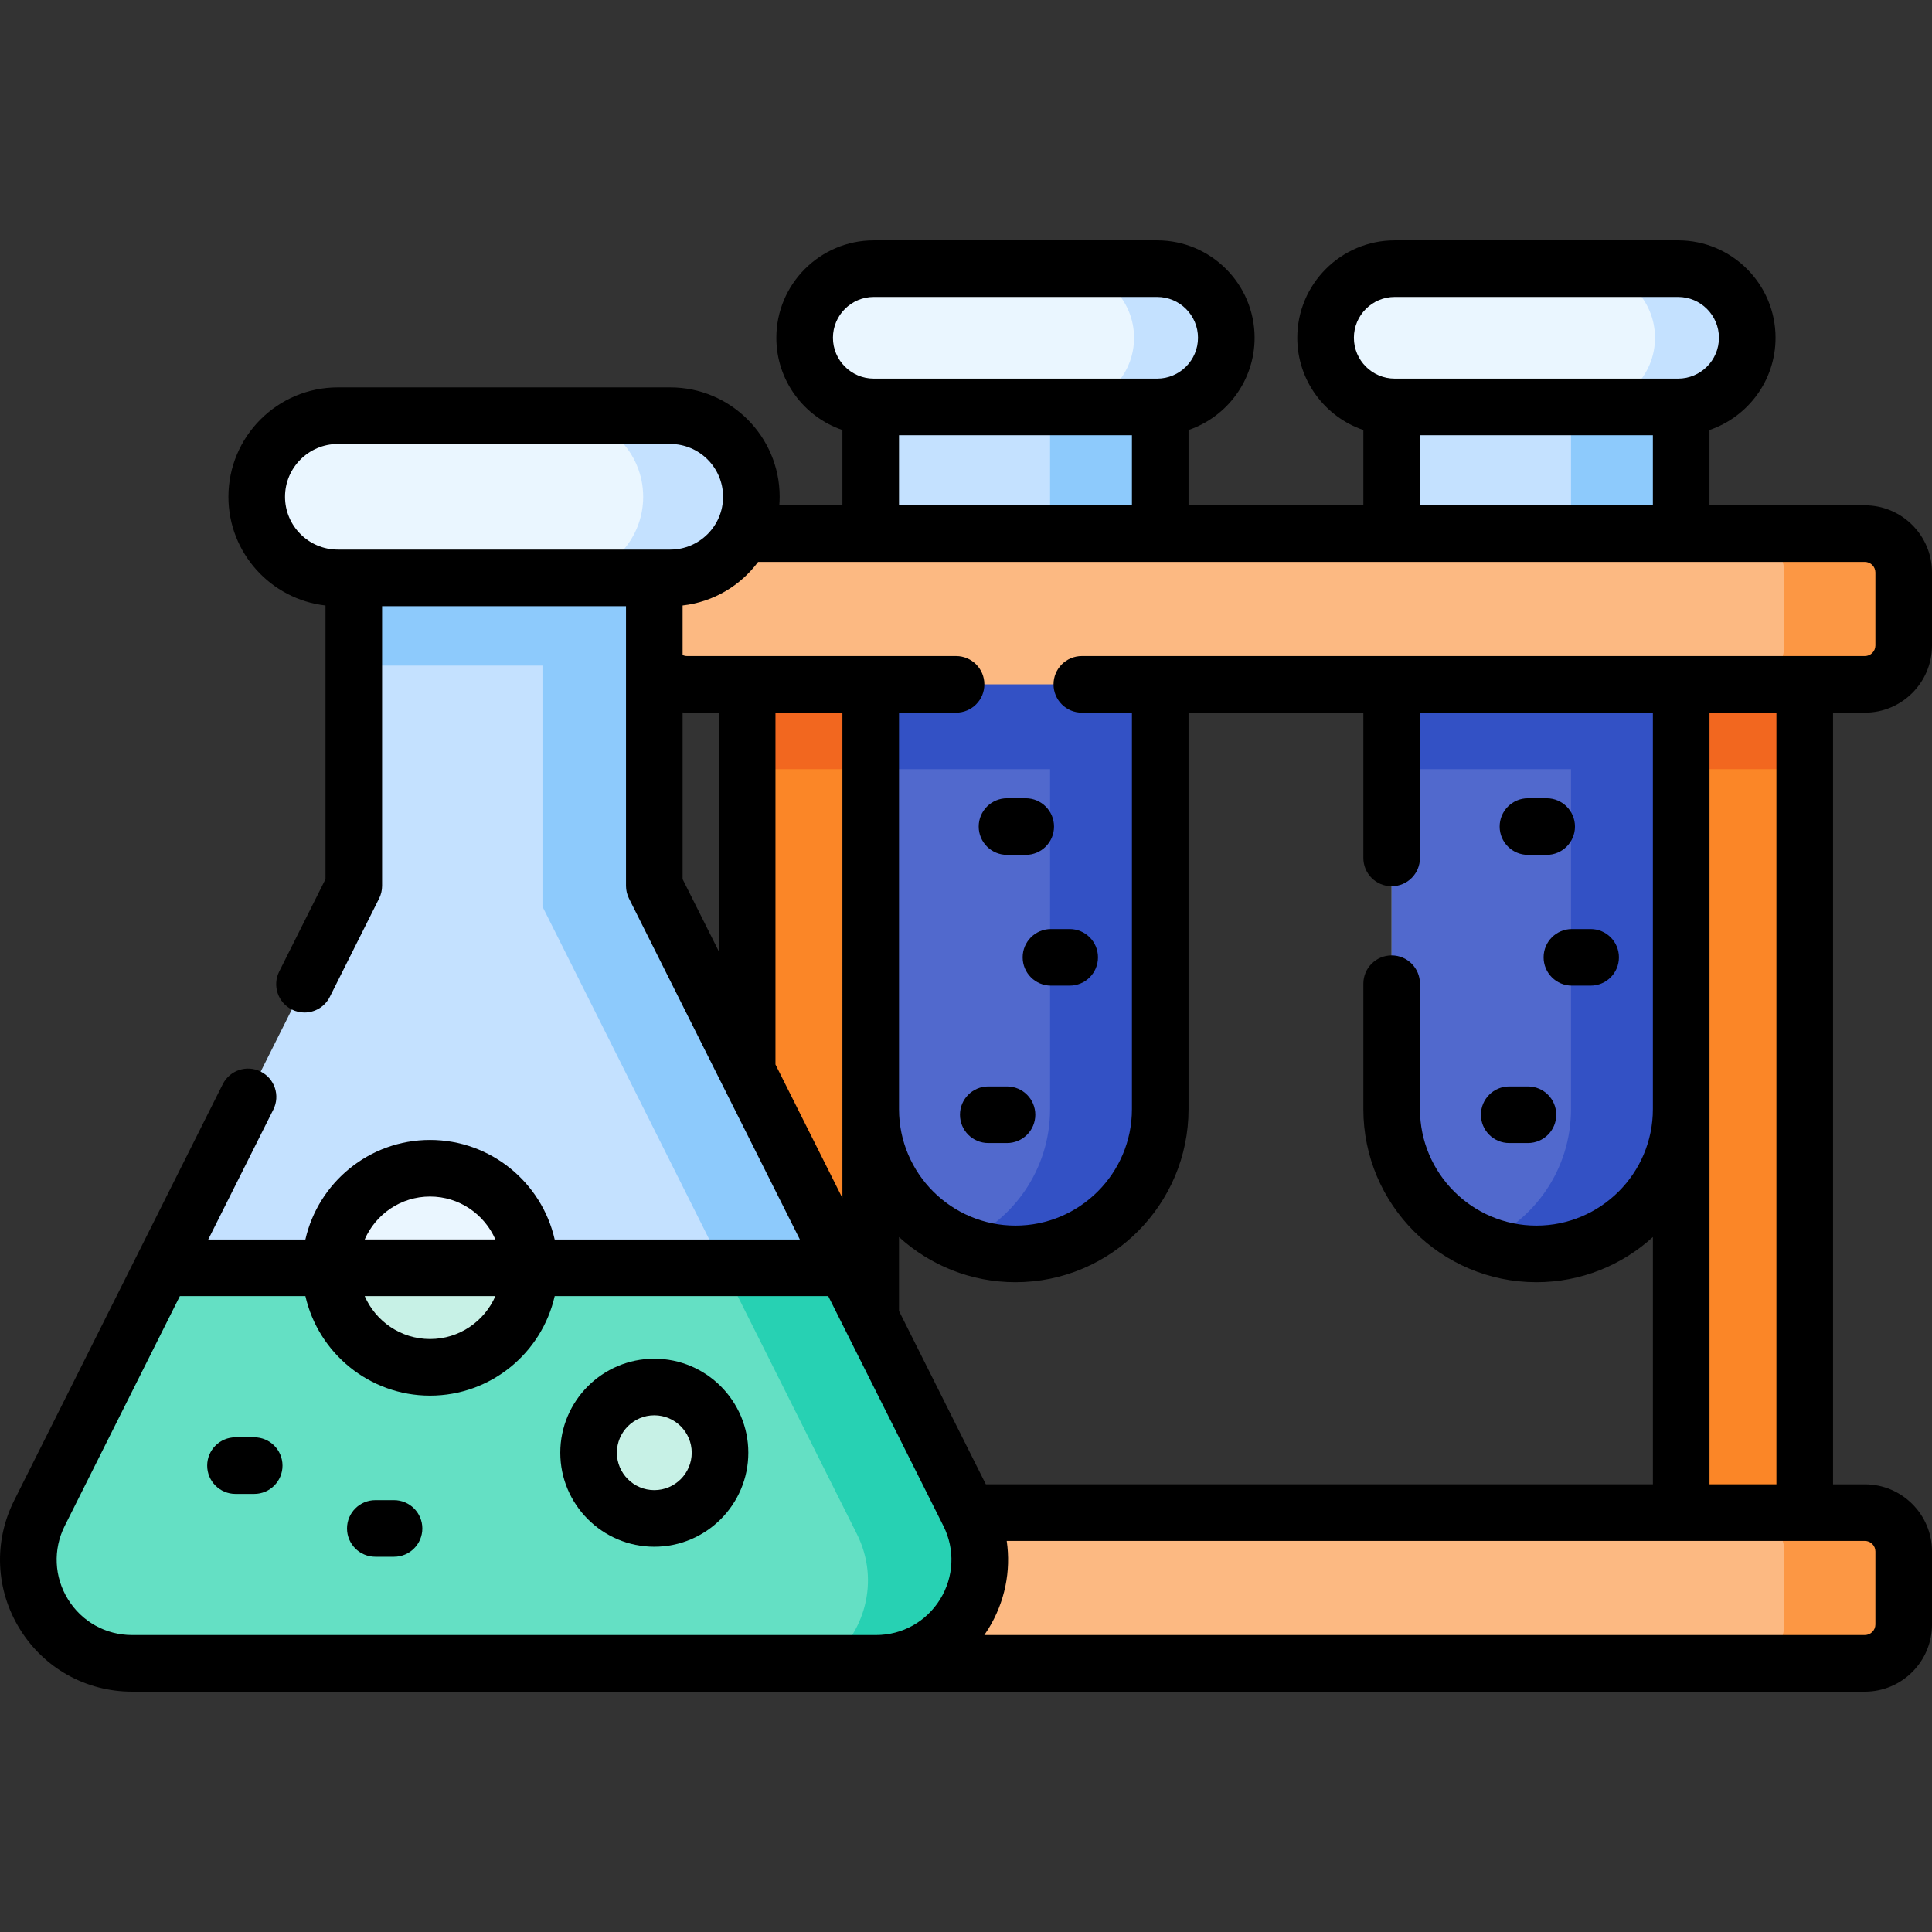
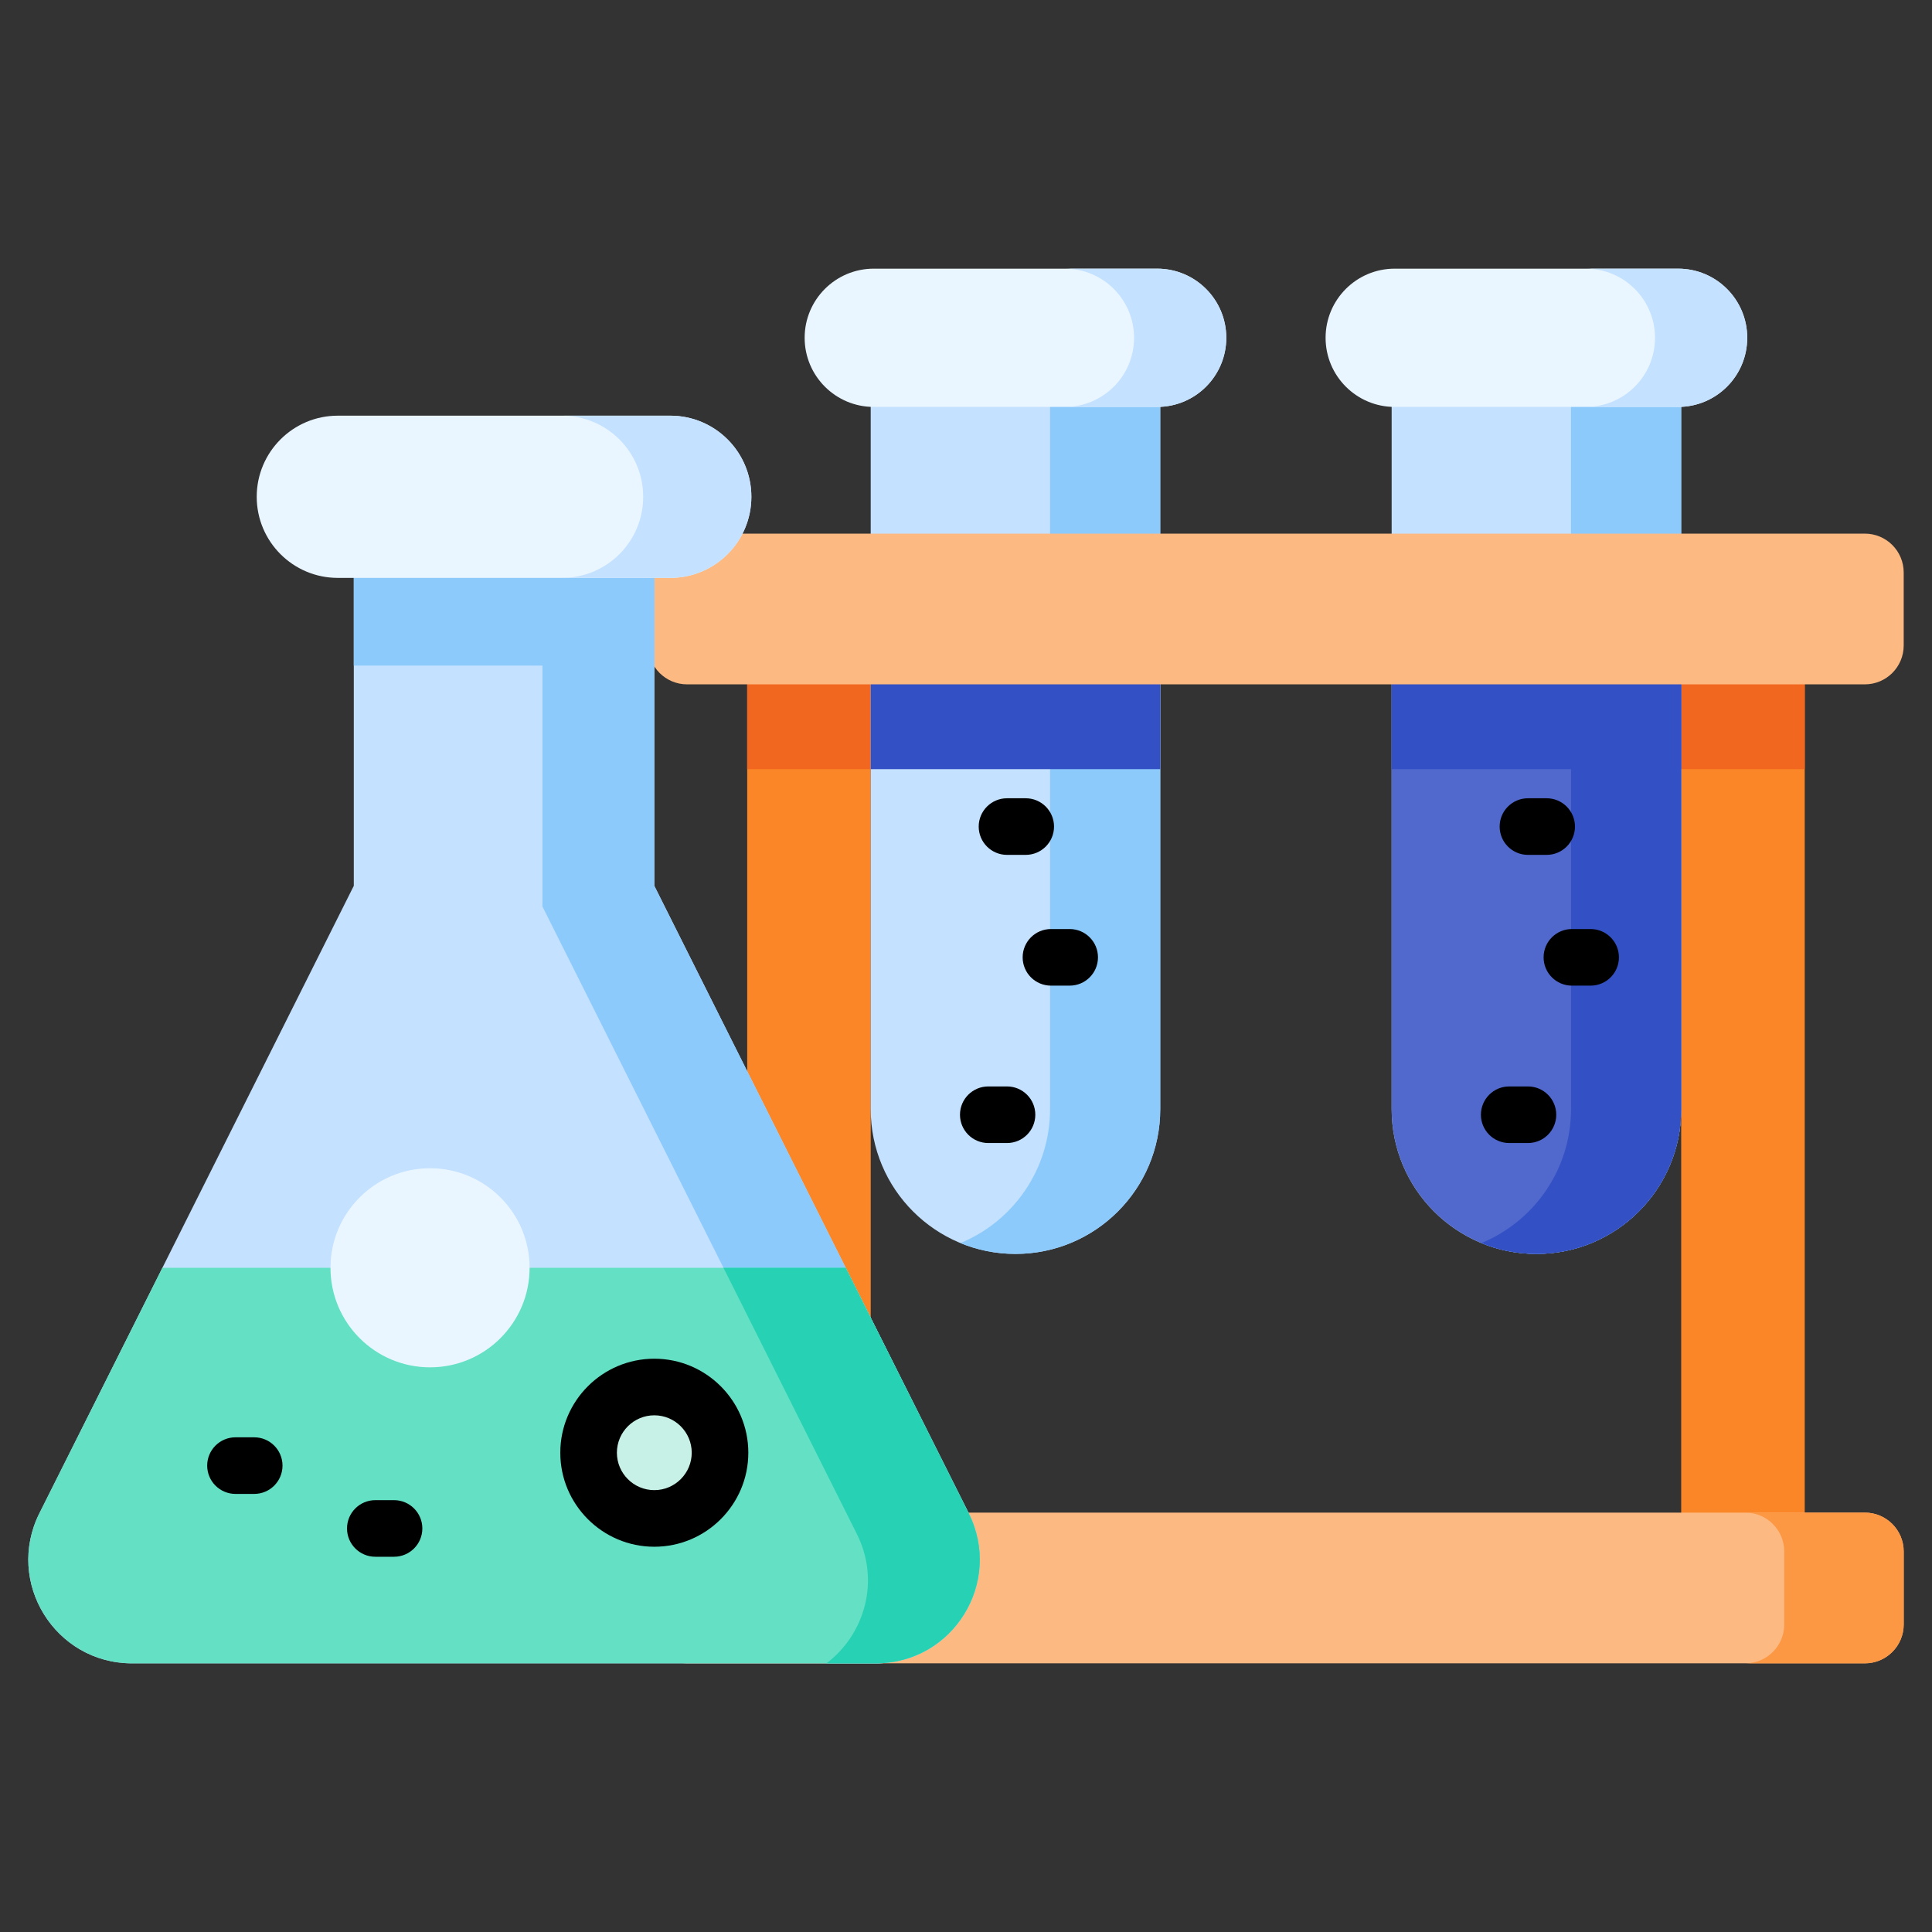
<svg xmlns="http://www.w3.org/2000/svg" id="Capa_1" enable-background="new 0 0 512 512" height="512" viewBox="0 0 512 512" width="512">
  <rect x="0" y="0" width="512" height="512" fill="#333333" stroke="none" />
  <g>
    <g>
      <g>
        <g>
          <g>
            <g>
              <path d="m445.534 161.391h32.736v253.175h-32.736z" fill="#fb8627" />
              <path d="m445.534 161.391h32.736v42.44h-32.736z" fill="#f2671f" />
            </g>
            <g>
              <path d="m198.014 161.391h32.736v253.175h-32.736z" fill="#fb8627" />
              <path d="m198.014 161.391h32.736v42.44h-32.736z" fill="#f2671f" />
            </g>
            <g>
              <g>
                <path d="m407.166 332.299c-21.188 0-38.364-17.176-38.364-38.364v-195.04h76.728v195.04c0 21.188-17.176 38.364-38.364 38.364z" fill="#c4e1ff" />
                <path d="m445.535 98.895v195.037c0 21.189-17.182 38.371-38.371 38.371-5.161 0-10.095-1.02-14.596-2.874 13.947-5.748 23.764-19.479 23.764-35.497v-195.037z" fill="#8dcafc" />
                <path d="m368.802 168.77v125.165c0 21.188 17.176 38.364 38.364 38.364 21.188 0 38.364-17.176 38.364-38.364v-125.165z" fill="#5169cd" />
                <path d="m368.802 168.77h76.728v35.064h-76.728z" fill="#3351c5" />
                <path d="m445.535 168.77v125.162c0 21.189-17.182 38.371-38.371 38.371-5.161 0-10.095-1.02-14.596-2.874 13.947-5.748 23.764-19.479 23.764-35.497v-125.162z" fill="#3351c5" />
                <g>
                  <path d="m444.716 107.84h-75.099c-10.119 0-18.322-8.203-18.322-18.322 0-10.119 8.203-18.322 18.322-18.322h75.099c10.119 0 18.322 8.203 18.322 18.322-.001 10.119-8.204 18.322-18.322 18.322z" fill="#eaf6ff" />
                  <path d="m463.033 89.523c0 5.058-2.049 9.636-5.363 12.95s-7.892 5.363-12.95 5.363h-24.447c5.058 0 9.636-2.049 12.961-5.363 3.313-3.313 5.362-7.892 5.362-12.95 0-10.128-8.208-18.324-18.324-18.324h24.447c10.118 0 18.314 8.196 18.314 18.324z" fill="#c4e1ff" />
                </g>
              </g>
            </g>
            <g>
              <g>
                <path d="m269.111 332.299c-21.188 0-38.364-17.176-38.364-38.364v-195.04h76.728v195.04c-.001 21.188-17.177 38.364-38.364 38.364z" fill="#c4e1ff" />
                <path d="m307.479 98.895v195.037c0 21.189-17.182 38.371-38.371 38.371-5.161 0-10.095-1.02-14.596-2.874 13.947-5.748 23.764-19.479 23.764-35.497v-195.037z" fill="#8dcafc" />
-                 <path d="m230.747 168.77v125.165c0 21.188 17.176 38.364 38.364 38.364 21.188 0 38.364-17.176 38.364-38.364v-125.165z" fill="#5169cd" />
+                 <path d="m230.747 168.77v125.165v-125.165z" fill="#5169cd" />
                <path d="m230.747 168.77h76.728v35.064h-76.728z" fill="#3351c5" />
-                 <path d="m307.479 168.77v125.162c0 21.189-17.182 38.371-38.371 38.371-5.161 0-10.095-1.02-14.596-2.874 13.947-5.748 23.764-19.479 23.764-35.497v-125.162z" fill="#3351c5" />
                <g>
                  <path d="m306.66 107.84h-75.099c-10.119 0-18.322-8.203-18.322-18.322 0-10.119 8.203-18.322 18.322-18.322h75.099c10.119 0 18.322 8.203 18.322 18.322 0 10.119-8.203 18.322-18.322 18.322z" fill="#eaf6ff" />
                  <path d="m324.977 89.523c0 5.058-2.049 9.636-5.363 12.95s-7.892 5.363-12.95 5.363h-24.447c5.058 0 9.636-2.049 12.961-5.363 3.313-3.313 5.362-7.892 5.362-12.95 0-10.128-8.208-18.324-18.324-18.324h24.447c10.118 0 18.314 8.196 18.314 18.324z" fill="#c4e1ff" />
                </g>
              </g>
            </g>
          </g>
          <g>
            <path d="m494.199 181.362h-312.117c-5.689 0-10.301-4.612-10.301-10.301v-19.346c0-5.689 4.612-10.301 10.301-10.301h312.117c5.689 0 10.301 4.612 10.301 10.301v19.346c0 5.69-4.612 10.301-10.301 10.301z" fill="#fcb982" />
-             <path d="m504.5 151.716v19.345c0 5.686-4.615 10.301-10.301 10.301h-31.655c5.696 0 10.301-4.615 10.301-10.301v-19.345c0-5.686-4.604-10.301-10.301-10.301h31.655c5.686 0 10.301 4.615 10.301 10.301z" fill="#fc9744" />
          </g>
        </g>
        <g>
          <path d="m494.199 440.804h-312.117c-5.689 0-10.301-4.612-10.301-10.301v-19.346c0-5.689 4.612-10.301 10.301-10.301h312.117c5.689 0 10.301 4.612 10.301 10.301v19.346c0 5.689-4.612 10.301-10.301 10.301z" fill="#fcb982" />
          <path d="m504.5 411.157v19.345c0 5.686-4.615 10.301-10.301 10.301h-31.655c5.696 0 10.301-4.615 10.301-10.301v-19.345c0-5.686-4.604-10.301-10.301-10.301h31.655c5.686 0 10.301 4.615 10.301 10.301z" fill="#fc9744" />
        </g>
      </g>
      <g>
        <g>
          <g>
            <g>
              <path d="m173.398 234.753v-106.35h-79.639v106.35l-83.316 166.273c-9.153 18.267 4.129 39.778 24.56 39.778h197.149c20.432 0 33.714-21.511 24.56-39.778z" fill="#c4e1ff" />
              <path d="m93.759 128.402h79.64v47.984h-79.64z" fill="#8dcafc" />
              <path d="m232.151 440.798h-13.123c10-7.555 14.354-21.689 8.049-34.284l-83.32-166.27v-111.84h29.647v106.346l83.307 166.27c9.161 18.269-4.121 39.778-24.56 39.778z" fill="#8dcafc" />
              <path d="m224.119 335.977h-181.081l-32.594 65.049c-9.153 18.267 4.128 39.778 24.56 39.778h197.149c20.432 0 33.714-21.511 24.56-39.778z" fill="#64e0c4" />
              <circle cx="113.966" cy="335.977" fill="#eaf6ff" r="26.381" />
-               <path d="m140.348 335.977c0 14.57-11.811 26.381-26.381 26.381s-26.381-11.811-26.381-26.381z" fill="#c7f1e6" />
              <path d="m224.122 335.977h-32.392l35.348 70.538c6.305 12.596 1.95 26.729-8.049 34.284h13.123c20.439 0 33.721-21.51 24.559-39.778z" fill="#27d1b3" />
            </g>
            <g>
              <path d="m177.629 153.148h-88.101c-11.871 0-21.494-9.623-21.494-21.494 0-11.871 9.623-21.494 21.494-21.494h88.101c11.871 0 21.494 9.623 21.494 21.494-.001 11.871-9.624 21.494-21.494 21.494z" fill="#eaf6ff" />
              <path d="m199.117 131.66c0 5.934-2.404 11.304-6.291 15.192-3.887 3.887-9.258 6.291-15.192 6.291h-28.679c5.934 0 11.304-2.404 15.205-6.291 3.887-3.887 6.291-9.258 6.291-15.192 0-11.881-9.629-21.496-21.496-21.496h28.679c11.868 0 21.483 9.615 21.483 21.496z" fill="#c4e1ff" />
            </g>
          </g>
        </g>
        <g>
          <circle cx="173.398" cy="384.987" fill="#c7f1e6" r="17.415" />
        </g>
      </g>
    </g>
    <g>
      <path d="m404.922 226.55h4.962c4.142 0 7.5-3.357 7.5-7.5s-3.358-7.5-7.5-7.5h-4.962c-4.142 0-7.5 3.357-7.5 7.5 0 4.142 3.358 7.5 7.5 7.5z" />
      <path d="m409.07 253.704c0 4.143 3.358 7.5 7.5 7.5h4.962c4.142 0 7.5-3.357 7.5-7.5s-3.358-7.5-7.5-7.5h-4.962c-4.142 0-7.5 3.357-7.5 7.5z" />
      <path d="m399.96 302.916h4.962c4.142 0 7.5-3.357 7.5-7.5s-3.358-7.5-7.5-7.5h-4.962c-4.142 0-7.5 3.357-7.5 7.5s3.358 7.5 7.5 7.5z" />
      <path d="m266.867 226.55h4.962c4.142 0 7.5-3.357 7.5-7.5s-3.358-7.5-7.5-7.5h-4.962c-4.142 0-7.5 3.357-7.5 7.5 0 4.142 3.358 7.5 7.5 7.5z" />
      <path d="m271.014 253.704c0 4.143 3.358 7.5 7.5 7.5h4.962c4.142 0 7.5-3.357 7.5-7.5s-3.358-7.5-7.5-7.5h-4.962c-4.142 0-7.5 3.357-7.5 7.5z" />
      <path d="m266.867 287.916h-4.962c-4.142 0-7.5 3.357-7.5 7.5s3.358 7.5 7.5 7.5h4.962c4.142 0 7.5-3.357 7.5-7.5s-3.358-7.5-7.5-7.5z" />
-       <path d="m494.199 188.863c9.815 0 17.801-7.985 17.801-17.801v-19.346c0-9.815-7.985-17.801-17.801-17.801h-41.169v-19.957c10.17-3.47 17.507-13.111 17.507-24.441 0-14.238-11.584-25.821-25.821-25.821h-75.099c-14.238 0-25.822 11.584-25.822 25.822 0 11.33 7.337 20.971 17.507 24.44v19.957h-46.328v-19.957c10.17-3.47 17.507-13.111 17.507-24.441 0-14.238-11.584-25.821-25.821-25.821h-75.099c-14.238 0-25.822 11.584-25.822 25.822 0 11.33 7.337 20.971 17.507 24.44v19.957h-16.721c.058-.747.097-1.499.097-2.261 0-15.987-13.006-28.994-28.994-28.994h-88.1c-15.987 0-28.994 13.007-28.994 28.994 0 14.882 11.271 27.174 25.725 28.804v72.521l-12.268 24.483c-1.855 3.703-.357 8.209 3.346 10.065 1.079.541 2.225.797 3.354.797 2.749 0 5.396-1.518 6.711-4.143l13.062-26.069c.522-1.042.794-2.192.794-3.359v-74.105h64.639v74.105c0 1.167.272 2.317.794 3.359l45.28 90.365h-64.971c-3.423-15.084-16.93-26.382-33.035-26.382s-29.611 11.298-33.034 26.382h-25.746l17.253-34.433c1.856-3.704.358-8.21-3.345-10.065-3.702-1.858-8.21-.357-10.065 3.345l-55.29 110.342c-5.472 10.921-4.908 23.646 1.51 34.039s17.541 16.599 29.757 16.599h459.195c9.815 0 17.801-7.985 17.801-17.801v-19.346c0-9.815-7.985-17.801-17.801-17.801h-8.428v-204.493zm-124.582-110.167h75.099c5.967 0 10.821 4.855 10.821 10.822s-4.855 10.821-10.821 10.821h-75.099c-5.967 0-10.822-4.855-10.822-10.822 0-5.966 4.855-10.821 10.822-10.821zm6.685 36.644h61.727v18.575h-61.727zm-144.741-36.644h75.099c5.967 0 10.821 4.855 10.821 10.822s-4.855 10.821-10.821 10.821h-75.099c-5.967 0-10.822-4.855-10.822-10.822 0-5.966 4.855-10.821 10.822-10.821zm6.686 36.644h61.727v18.575h-61.727zm255.952 33.575c1.544 0 2.801 1.257 2.801 2.801v19.346c0 1.544-1.256 2.801-2.801 2.801h-207.506c-4.142 0-7.5 3.357-7.5 7.5s3.358 7.5 7.5 7.5h13.281v105.073c0 17.019-13.845 30.863-30.863 30.863-16.999 0-30.831-13.814-30.862-30.806v-105.13h15.121c4.142 0 7.5-3.357 7.5-7.5s-3.358-7.5-7.5-7.5h-71.287c-.475 0-.86-.121-1.185-.276v-13.129c8.178-.922 15.336-5.255 20.011-11.543zm-232.94 244.441-23.011-45.923v-19.601c8.154 7.43 18.988 11.967 30.862 11.967 25.289 0 45.864-20.574 45.864-45.864v-105.072h46.328v38.504c0 4.143 3.358 7.5 7.5 7.5s7.5-3.357 7.5-7.5v-38.504h61.727v105.073c0 17.018-13.845 30.863-30.863 30.863-17.019 0-30.864-13.846-30.864-30.863v-33.246c0-4.143-3.358-7.5-7.5-7.5s-7.5 3.357-7.5 7.5v33.245c0 25.289 20.574 45.864 45.864 45.864 11.877 0 22.714-4.539 30.868-11.973v65.53zm-38.012-204.493.001 128.634-17.74-35.405v-93.23h17.739zm-147.713-57.208c0-7.717 6.277-13.994 13.994-13.994h88.101c7.716 0 13.994 6.277 13.994 13.994 0 7.716-6.277 13.993-13.994 13.993h-88.101c-7.717 0-13.994-6.278-13.994-13.993zm105.364 57.145c.394.026.787.063 1.185.063h8.425v63.294l-9.61-19.179zm-66.932 128.295c7.746 0 14.411 4.693 17.319 11.382h-34.638c2.908-6.689 9.573-11.382 17.319-11.382zm17.32 26.382c-2.908 6.689-9.573 11.381-17.319 11.381s-14.411-4.692-17.319-11.381zm-96.282 89.827c-6.976 0-13.329-3.544-16.993-9.479-3.665-5.936-3.987-13.203-.862-19.44l30.52-60.909h33.264c3.423 15.083 16.93 26.381 33.034 26.381s29.611-11.298 33.035-26.381h72.487l30.519 60.908c3.126 6.237 2.803 13.505-.862 19.441-3.665 5.935-10.018 9.479-16.993 9.479zm461.996-22.147v19.346c0 1.544-1.256 2.801-2.801 2.801h-233.348c.363-.523.721-1.052 1.059-1.599 4.403-7.131 6.049-15.358 4.883-23.349h227.407c1.544 0 2.8 1.257 2.8 2.801zm-26.229-17.801h-17.736v-204.493h17.736z" />
      <path d="m67.368 380.902h-4.962c-4.142 0-7.5 3.357-7.5 7.5s3.358 7.5 7.5 7.5h4.962c4.142 0 7.5-3.357 7.5-7.5s-3.357-7.5-7.5-7.5z" />
      <path d="m104.424 397.556h-4.962c-4.142 0-7.5 3.357-7.5 7.5s3.358 7.5 7.5 7.5h4.962c4.142 0 7.5-3.357 7.5-7.5s-3.358-7.5-7.5-7.5z" />
      <path d="m173.398 360.072c-13.738 0-24.915 11.177-24.915 24.914 0 13.738 11.177 24.915 24.915 24.915s24.915-11.177 24.915-24.915c.001-13.737-11.176-24.914-24.915-24.914zm0 34.829c-5.467 0-9.915-4.448-9.915-9.915s4.448-9.914 9.915-9.914 9.915 4.447 9.915 9.914-4.447 9.915-9.915 9.915z" />
    </g>
  </g>
</svg>